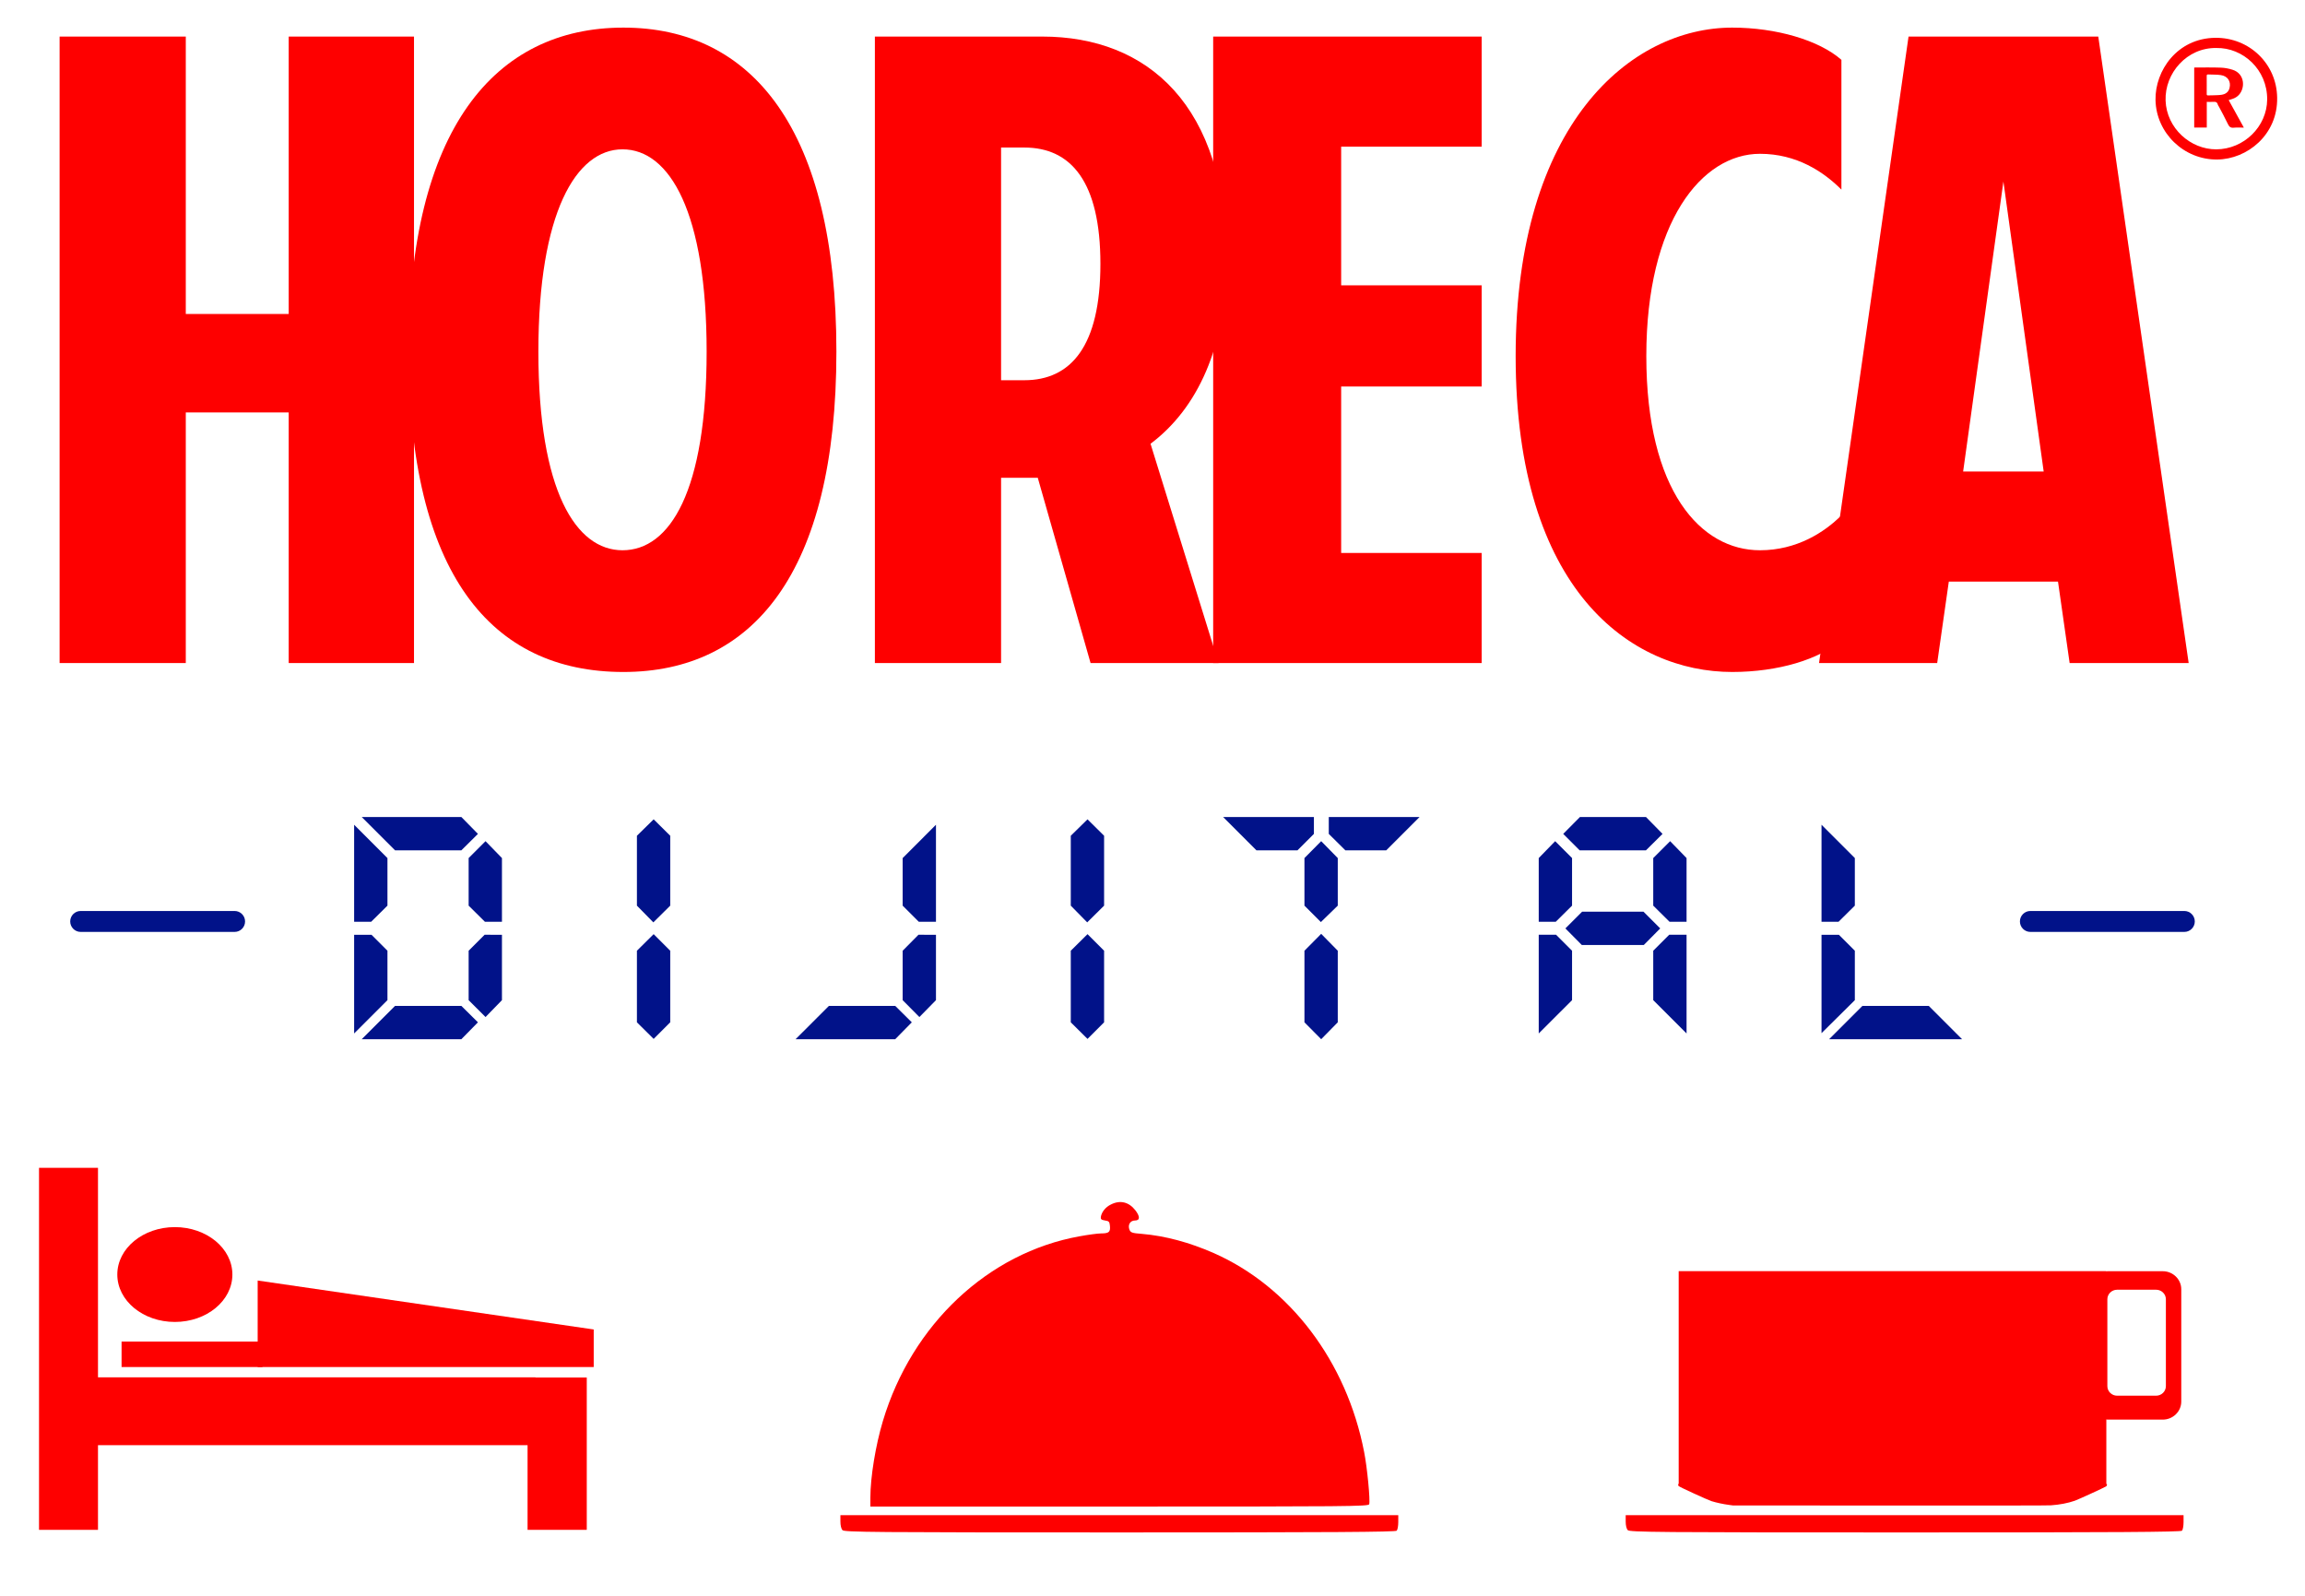
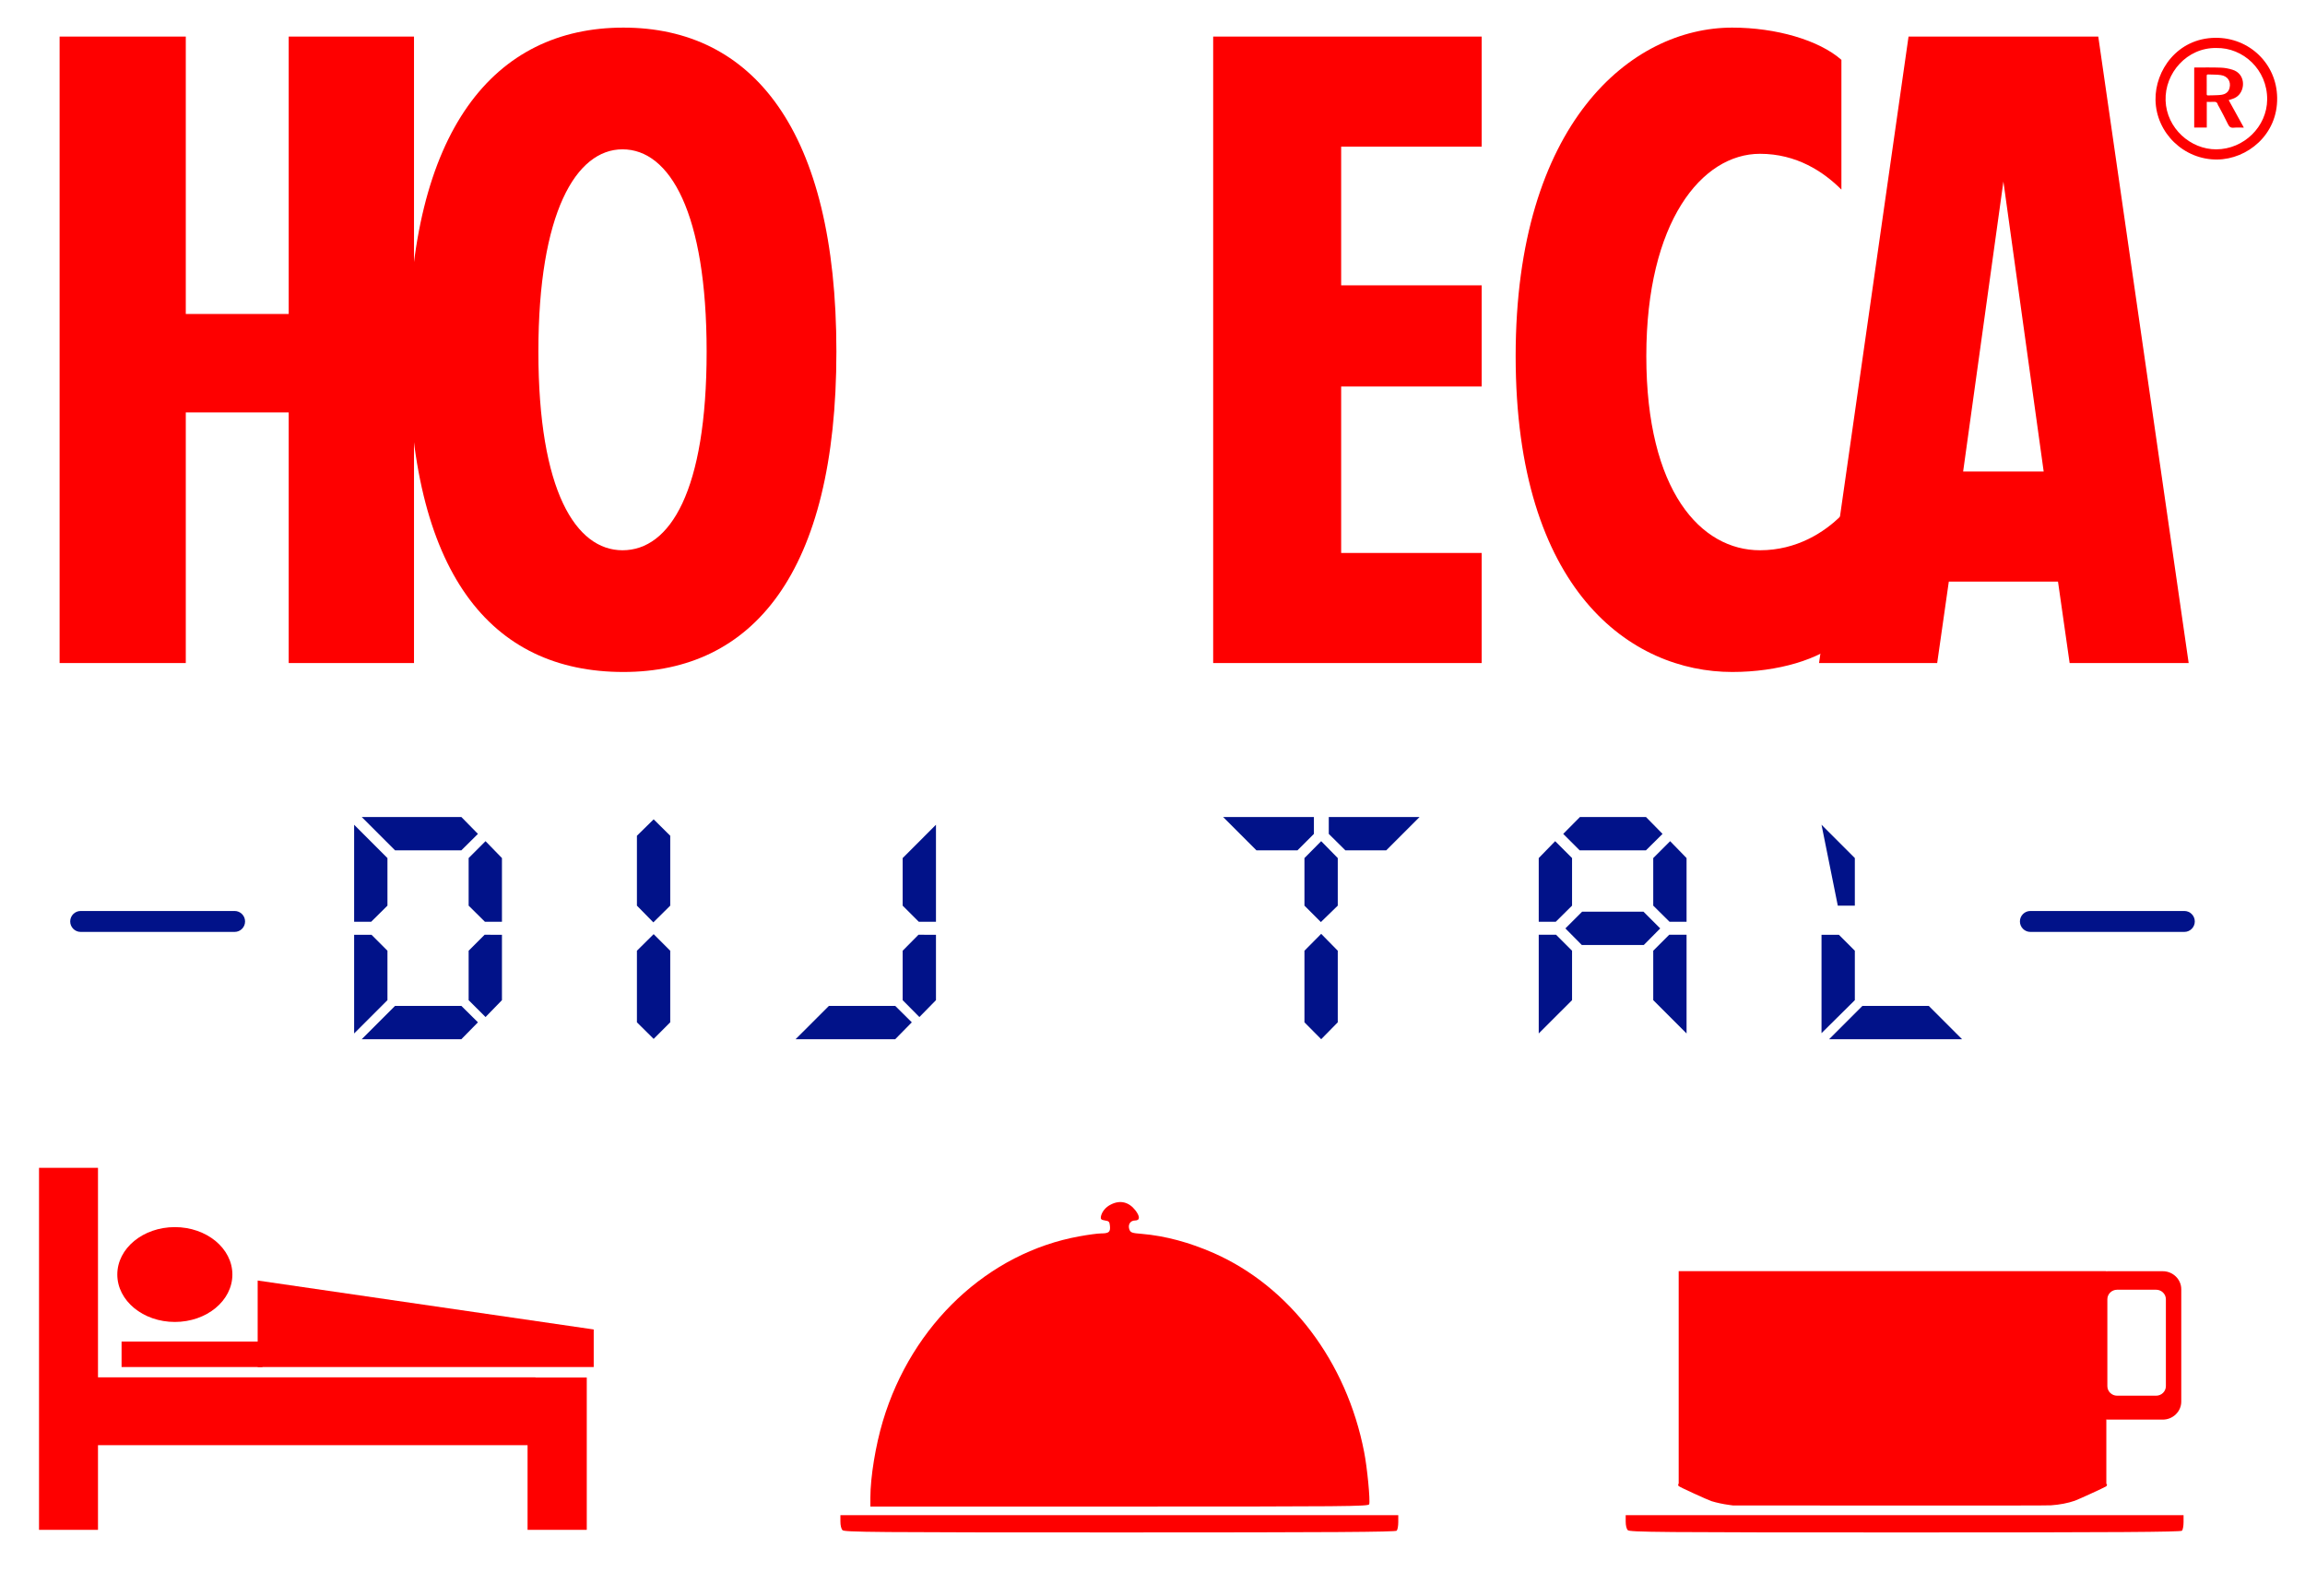
<svg xmlns="http://www.w3.org/2000/svg" version="1.1" id="svg2" xml:space="preserve" viewBox="52.292 266.412 697.291 482.684" style="max-height: 500px" width="697.291" height="482.684">
  <defs id="defs6">
    <clipPath clipPathUnits="userSpaceOnUse" id="clipPath22">
      <path d="M 0,841.89 H 595.276 V 0 H 0 Z" id="path20" />
    </clipPath>
  </defs>
  <g id="g10" transform="matrix(1.333,0,0,-1.333,0,1122.52)">
    <g id="g12" transform="translate(104.748,548.643)">
      <path d="M 0,0 H -23.356 V -56.868 H -51.993 V 85.301 h 28.637 V 22.341 H 0 v 62.96 H 28.434 V -56.868 l -28.434,0 z" style="fill:#fe0000;fill-opacity:1;fill-rule:nonzero;stroke:none" id="path14" />
    </g>
    <g id="g16">
      <g id="g18" clip-path="url(#clipPath22)">
        <g id="g24" transform="translate(180.502,517.365)">
          <path d="m 0,0 c 10.764,0 19.091,13.405 19.091,45.088 0,31.48 -8.327,45.9 -19.091,45.9 -10.562,0 -19.092,-14.42 -19.092,-45.9 C -19.092,13.405 -10.562,0 0,0 m 0.203,118.61 c 29.246,0 48.337,-23.153 48.337,-73.522 0,-50.368 -19.091,-72.709 -48.337,-72.709 -30.058,0 -48.743,22.341 -48.743,72.709 0,50.369 19.497,73.522 48.743,73.522" style="fill:#fe0000;fill-opacity:1;fill-rule:nonzero;stroke:none" id="path26" />
        </g>
        <g id="g28" transform="translate(271.694,555.954)">
-           <path d="M 0,0 C 10.562,0 17.263,7.718 17.263,26.402 17.263,45.087 10.562,52.805 0,52.805 H -5.28 V 0 Z M -33.917,77.99 H 4.062 c 23.966,0 41.839,-15.639 41.839,-50.572 0,-19.904 -6.702,-33.917 -17.264,-41.838 L 44.072,-64.179 H 15.029 L 3.047,-22.138 H -5.28 v -42.041 h -28.637 z" style="fill:#fe0000;fill-opacity:1;fill-rule:nonzero;stroke:none" id="path30" />
-         </g>
+           </g>
        <g id="g32" transform="translate(314.548,633.944)">
          <path d="M 0,0 H 60.93 V -24.982 H 29.044 V -56.461 H 60.93 v -22.95 H 29.044 v -37.776 H 60.93 v -24.982 H 0 Z" style="fill:#fe0000;fill-opacity:1;fill-rule:nonzero;stroke:none" id="path34" />
        </g>
        <g id="g36" transform="translate(432.343,635.975)">
          <path d="m 0,0 c 9.951,0 19.7,-2.843 24.778,-7.311 v -29.45 c -4.063,4.061 -10.155,8.124 -18.483,8.124 -13.201,0 -25.792,-15.435 -25.792,-45.901 0,-30.667 12.388,-44.072 25.792,-44.072 8.328,0 14.624,4.062 18.483,7.921 v -28.231 c -4.875,-4.468 -14.42,-7.311 -24.778,-7.311 -22.95,0 -49.15,18.482 -49.15,71.693 C -49.15,-21.731 -22.95,0 0,0" style="fill:#fe0000;fill-opacity:1;fill-rule:nonzero;stroke:none" id="path38" />
        </g>
        <g id="g40" transform="translate(503.024,535.238)">
          <path d="M 0,0 -9.14,65.804 -18.278,0 Z M -30.668,98.706 H 12.389 L 32.902,-43.463 H 5.89 L 3.249,-24.98 h -24.778 l -2.639,-18.483 h -26.81 z" style="fill:#fe0000;fill-opacity:1;fill-rule:nonzero;stroke:none" id="path42" />
        </g>
        <path d="M 61.467,295.061 H 48.085 v 82.157 h 13.382 z" style="fill:#fe0000;fill-opacity:1;fill-rule:evenodd;stroke:none" id="path44" />
        <path d="m 172.391,295.061 h -13.435 v 34.567 h 13.435 z" style="fill:#fe0000;fill-opacity:1;fill-rule:evenodd;stroke:none" id="path46" />
        <path d="M 160.757,329.673 H 55.38 v -15.397 h 105.377 z" style="fill:#fe0000;fill-opacity:1;fill-rule:evenodd;stroke:none" id="path48" />
        <g id="g50" transform="translate(97.705,351.642)">
          <path d="m 0,0 76.263,-11.107 v -8.522 l -76.263,0 z" style="fill:#fe0000;fill-opacity:1;fill-rule:evenodd;stroke:none" id="path52" />
        </g>
        <g id="g54" transform="translate(78.909,363.763)">
          <path d="m 0,0 c 7.211,0 13.056,-4.819 13.056,-10.761 0,-5.943 -5.845,-10.762 -13.056,-10.762 -7.214,0 -13.059,4.819 -13.059,10.762 C -13.059,-4.819 -7.214,0 0,0" style="fill:#fe0000;fill-opacity:1;fill-rule:evenodd;stroke:none" id="path56" />
        </g>
        <path d="M 98.797,332.013 H 66.818 v 5.769 h 31.979 z" style="fill:#fe0000;fill-opacity:1;fill-rule:evenodd;stroke:none" id="path58" />
        <g id="g60" transform="translate(530.756,327.665)">
          <path d="m 0,0 c 0,-1.188 -0.995,-2.161 -2.213,-2.161 h -8.855 c -1.217,0 -2.213,0.973 -2.213,2.161 v 19.727 c 0,1.189 0.996,2.16 2.213,2.16 h 8.855 C -0.995,21.887 0,20.916 0,19.727 Z m -0.704,26.087 h -12.583 c -0.08,0 -0.147,-0.041 -0.226,-0.045 v 0.057 h -97.051 v -48.198 c -0.152,-0.195 -0.182,-0.406 0.02,-0.587 0.287,-0.258 6.579,-3.139 7.454,-3.415 1.053,-0.329 2.646,-0.674 3.861,-0.833 l 0.975,-0.133 35.584,-0.02 c 25.712,-0.009 35.86,0 36.586,0.049 1.908,0.121 3.923,0.509 5.426,1.043 0.716,0.245 6.731,3.002 7.068,3.238 0.136,0.088 0.227,0.258 0.227,0.427 0,0.083 -0.125,0.12 -0.15,0.176 v 14.61 c 0.079,-0.005 0.146,-0.045 0.226,-0.045 h 12.583 c 2.309,0 4.196,1.842 4.196,4.094 v 25.488 c 0,2.252 -1.887,4.094 -4.196,4.094" style="fill:#fe0000;fill-opacity:1;fill-rule:evenodd;stroke:none" id="path62" />
        </g>
        <g id="g64" transform="translate(408.166,296.954)">
          <path d="m 0,0 c 0,-0.882 0.177,-1.663 0.472,-1.958 0.414,-0.455 6.537,-0.522 62.947,-0.522 48.186,0 62.562,0.098 62.83,0.393 0.206,0.226 0.354,1.108 0.354,1.956 V 1.435 H 63.302 L 0,1.435 Z" style="fill:#fe0000;fill-opacity:1;fill-rule:evenodd;stroke:none" id="path66" />
        </g>
        <g id="g68" transform="translate(308.806,356.924)">
          <path d="m 0,0 0.002,-0.001 c 0.001,0 0.001,-0.002 0.003,-0.002 C 0.004,-0.002 0.001,-0.001 0,0" style="fill:#fe0000;fill-opacity:1;fill-rule:nonzero;stroke:none" id="path70" />
        </g>
        <g id="g72" transform="translate(309.169,356.752)">
-           <path d="M 0,0 C -0.097,0.051 -0.249,0.115 -0.358,0.169 -0.109,0.009 1.225,-0.605 0,0" style="fill:#fe0000;fill-opacity:1;fill-rule:nonzero;stroke:none" id="path74" />
-         </g>
+           </g>
        <g id="g76" transform="translate(348.804,312.743)">
          <path d="m 0,0 c -3.965,20.487 -16.83,37.484 -34.106,45.12 -5.56,2.444 -11.033,3.912 -16.358,4.369 -2.188,0.165 -2.513,0.294 -2.78,0.915 -0.444,1.109 0.147,2.119 1.243,2.119 1.152,0 1.183,0.882 0.087,2.316 -1.477,1.892 -3.462,2.382 -5.56,1.306 -1.213,-0.588 -2.101,-1.696 -2.279,-2.838 -0.059,-0.489 0.12,-0.653 0.949,-0.784 0.916,-0.129 1.033,-0.292 1.123,-1.272 0.119,-1.337 -0.237,-1.663 -2.012,-1.663 -0.738,0 -2.928,-0.295 -4.881,-0.653 -20.735,-3.719 -38.069,-19.997 -44.635,-41.921 -1.657,-5.514 -2.839,-12.722 -2.839,-17.356 v -2.054 h 56.496 c 51.824,0 56.528,0.031 56.705,0.523 C 1.42,-11.091 0.709,-3.556 0,0" style="fill:#fe0000;fill-opacity:1;fill-rule:nonzero;stroke:none" id="path78" />
        </g>
        <g id="g80" transform="translate(304.34,358.926)">
          <path d="m 0,0 0.001,-0.001 c 0.003,-0.001 0.004,0 0.006,-0.002 z" style="fill:#fe0000;fill-opacity:1;fill-rule:nonzero;stroke:none" id="path82" />
        </g>
        <g id="g84" transform="translate(293.252,298.389)">
          <path d="m 0,0 h -63.301 v -1.435 c 0,-0.881 0.18,-1.663 0.474,-1.958 0.414,-0.455 6.538,-0.521 62.947,-0.521 48.186,0 62.563,0.097 62.827,0.392 0.208,0.226 0.355,1.108 0.355,1.956 l 0,1.566 z" style="fill:#fe0000;fill-opacity:1;fill-rule:evenodd;stroke:none" id="path86" />
        </g>
        <g id="g88" transform="translate(153.143,415.267)">
          <path d="M 0,0 -3.727,-3.832 -7.561,0 v 11.217 l 3.622,3.623 H 0 Z M 0,17.794 H -3.869 L -7.561,21.45 V 32.246 L -3.727,36.08 0,32.246 Z m -31.824,-26.655 7.561,7.56 h 15.05 l 3.763,-3.728 -3.763,-3.832 z m 22.611,50.426 3.763,-3.833 -3.763,-3.727 h -15.05 l -7.561,7.56 z M -33.547,14.84 h 3.938 l 3.623,-3.623 V 0 l -7.561,-7.559 z m 0,24.967 7.561,-7.561 V 21.45 l -3.693,-3.656 h -3.868 z" style="fill:#011289;fill-opacity:1;fill-rule:nonzero;stroke:none" id="path90" />
        </g>
        <g id="g92" transform="translate(191.333,410.238)">
          <path d="M 0,0 -3.763,-3.762 -7.561,0 V 16.246 L -3.763,20.009 0,16.246 Z m 0,26.479 -3.834,-3.797 -3.727,3.797 v 15.86 L -3.763,46.066 0,42.339 Z" style="fill:#011289;fill-opacity:1;fill-rule:nonzero;stroke:none" id="path94" />
        </g>
        <g id="g96" transform="translate(251.639,415.267)">
          <path d="M 0,0 -3.762,-3.832 -7.559,0 v 11.217 l 3.586,3.623 H 0 Z M 0,17.794 H -3.903 L -7.559,21.45 V 32.246 L 0,39.807 Z m -31.859,-26.655 7.561,7.56 h 15.051 l 3.762,-3.728 -3.762,-3.832 z" style="fill:#011289;fill-opacity:1;fill-rule:nonzero;stroke:none" id="path98" />
        </g>
        <g id="g100" transform="translate(289.794,410.238)">
-           <path d="M 0,0 -3.763,-3.762 -7.561,0 V 16.246 L -3.763,20.009 0,16.246 Z m 0,26.479 -3.834,-3.797 -3.727,3.797 v 15.86 L -3.763,46.066 0,42.339 Z" style="fill:#011289;fill-opacity:1;fill-rule:nonzero;stroke:none" id="path102" />
-         </g>
+           </g>
        <g id="g104" transform="translate(361.39,456.832)">
          <path d="m 0,0 -7.561,-7.561 h -9.283 l -3.762,3.727 V 0 Z m -18.567,-46.594 -3.763,-3.832 -3.798,3.832 v 16.246 l 3.798,3.834 3.763,-3.834 z m 0,26.479 -3.834,-3.727 -3.727,3.727 v 10.796 l 3.798,3.834 3.763,-3.834 z M -23.982,0 v -3.834 l -3.729,-3.727 h -9.318 L -44.589,0 Z" style="fill:#011289;fill-opacity:1;fill-rule:nonzero;stroke:none" id="path106" />
        </g>
        <g id="g108" transform="translate(421.978,407.708)">
          <path d="M 0,0 -7.561,7.559 V 18.777 L -3.939,22.4 H 0 Z M 0,25.353 H -3.869 L -7.561,29.01 V 39.806 L -3.727,43.639 0,39.806 Z m -9.775,2.286 3.797,-3.798 -3.727,-3.762 h -14.067 l -3.727,3.762 3.798,3.798 z m 0.562,21.486 3.763,-3.834 -3.763,-3.727 h -15.05 l -3.728,3.727 3.798,3.834 z M -33.547,22.4 h 3.938 l 3.623,-3.623 V 7.559 L -33.547,0 Z m 0,17.406 3.727,3.833 3.834,-3.833 V 29.01 l -3.693,-3.657 h -3.868 z" style="fill:#011289;fill-opacity:1;fill-rule:nonzero;stroke:none" id="path110" />
        </g>
        <g id="g112" transform="translate(454.329,406.406)">
-           <path d="M 0,0 7.561,7.561 H 22.61 L 30.171,0 Z M -1.723,23.701 H 2.215 L 5.838,20.079 V 8.861 L -1.723,1.372 Z m 0,24.967 7.561,-7.56 V 30.312 L 2.144,26.655 h -3.867 z" style="fill:#011289;fill-opacity:1;fill-rule:nonzero;stroke:none" id="path114" />
+           <path d="M 0,0 7.561,7.561 H 22.61 L 30.171,0 Z M -1.723,23.701 H 2.215 L 5.838,20.079 V 8.861 L -1.723,1.372 Z m 0,24.967 7.561,-7.56 V 30.312 h -3.867 z" style="fill:#011289;fill-opacity:1;fill-rule:nonzero;stroke:none" id="path114" />
        </g>
        <g id="g116" transform="translate(92.471,430.754)">
          <path d="m 0,0 h -34.935 c -1.311,0 -2.375,1.063 -2.375,2.375 0,1.312 1.064,2.375 2.375,2.375 H 0 C 1.312,4.75 2.375,3.687 2.375,2.375 2.375,1.063 1.312,0 0,0" style="fill:#011289;fill-opacity:1;fill-rule:nonzero;stroke:none" id="path118" />
        </g>
        <g id="g120" transform="translate(534.942,430.754)">
          <path d="m 0,0 h -34.935 c -1.311,0 -2.375,1.063 -2.375,2.375 0,1.312 1.064,2.375 2.375,2.375 H 0 C 1.312,4.75 2.375,3.687 2.375,2.375 2.375,1.063 1.312,0 0,0" style="fill:#011289;fill-opacity:1;fill-rule:nonzero;stroke:none" id="path122" />
        </g>
        <g id="g124" transform="translate(542.221,631.348)">
          <path d="m 0,0 c -6.662,0.127 -11.749,-5.692 -11.531,-11.929 0.221,-6.293 5.672,-11.098 11.507,-11.069 6.269,0.031 11.502,5.16 11.547,11.313 C 11.571,-4.902 6.044,0.11 0,0 m 13.787,-11.278 c 0.154,-8.446 -6.821,-13.961 -13.599,-14.03 -7.57,-0.077 -13.865,6.029 -14.006,13.512 -0.124,6.686 4.94,13.989 13.514,14.108 7.774,0.106 13.996,-5.905 14.091,-13.59" style="fill:#fe0000;fill-opacity:1;fill-rule:nonzero;stroke:none" id="path126" />
        </g>
        <g id="g128" transform="translate(540.027,622.965)">
          <path d="m 0,0 c 0,-0.689 0.009,-1.378 -0.005,-2.068 -0.004,-0.228 0.069,-0.317 0.299,-0.308 0.373,0.017 0.746,0.007 1.12,0.023 0.663,0.03 1.336,0.014 1.985,0.124 0.885,0.147 1.559,0.612 1.784,1.557 C 5.536,0.812 4.763,2.007 3.189,2.238 2.247,2.377 1.281,2.328 0.325,2.38 0.052,2.394 -0.01,2.285 -0.005,2.033 0.011,1.356 0,0.678 0,0 M 4.982,-3.442 C 6.14,-5.541 7.267,-7.586 8.426,-9.686 7.621,-9.686 6.871,-9.628 6.133,-9.702 5.44,-9.772 5.107,-9.511 4.819,-8.9 4.179,-7.546 3.451,-6.235 2.756,-4.907 2.68,-4.763 2.553,-4.635 2.517,-4.483 2.381,-3.913 2.015,-3.781 1.476,-3.832 1.004,-3.877 0.524,-3.841 0.011,-3.841 V -9.665 H -2.843 V 3.93 c 0.085,0.011 0.15,0.031 0.216,0.031 C -0.672,3.956 1.284,3.996 3.236,3.923 4.112,3.89 5.006,3.716 5.847,3.453 8.789,2.538 8.787,-0.993 7.056,-2.496 6.596,-2.898 6.049,-3.124 5.471,-3.286 5.327,-3.326 5.187,-3.376 4.982,-3.442" style="fill:#fe0000;fill-opacity:1;fill-rule:nonzero;stroke:none" id="path130" />
        </g>
      </g>
    </g>
  </g>
</svg>